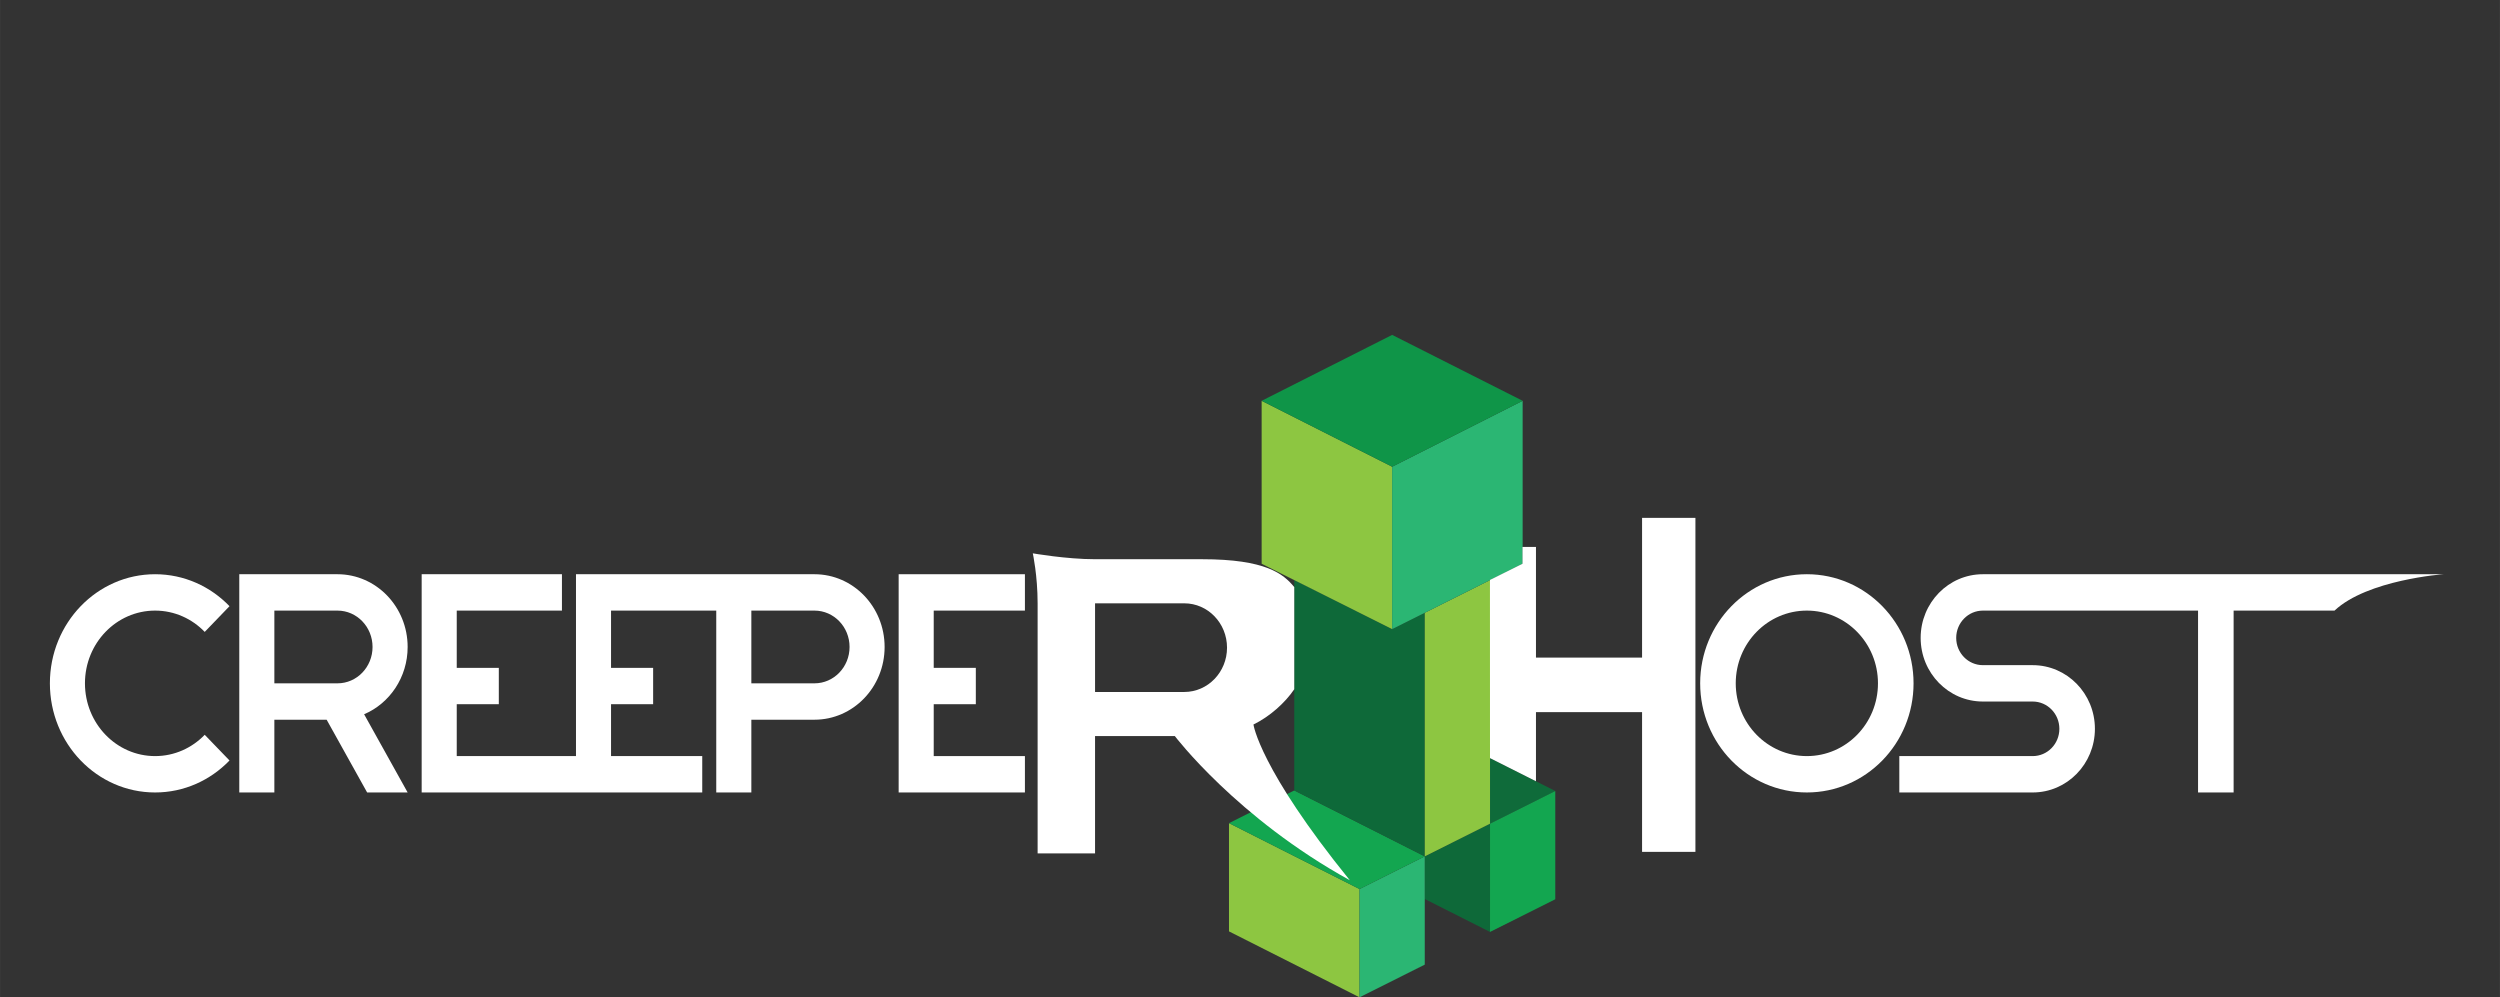
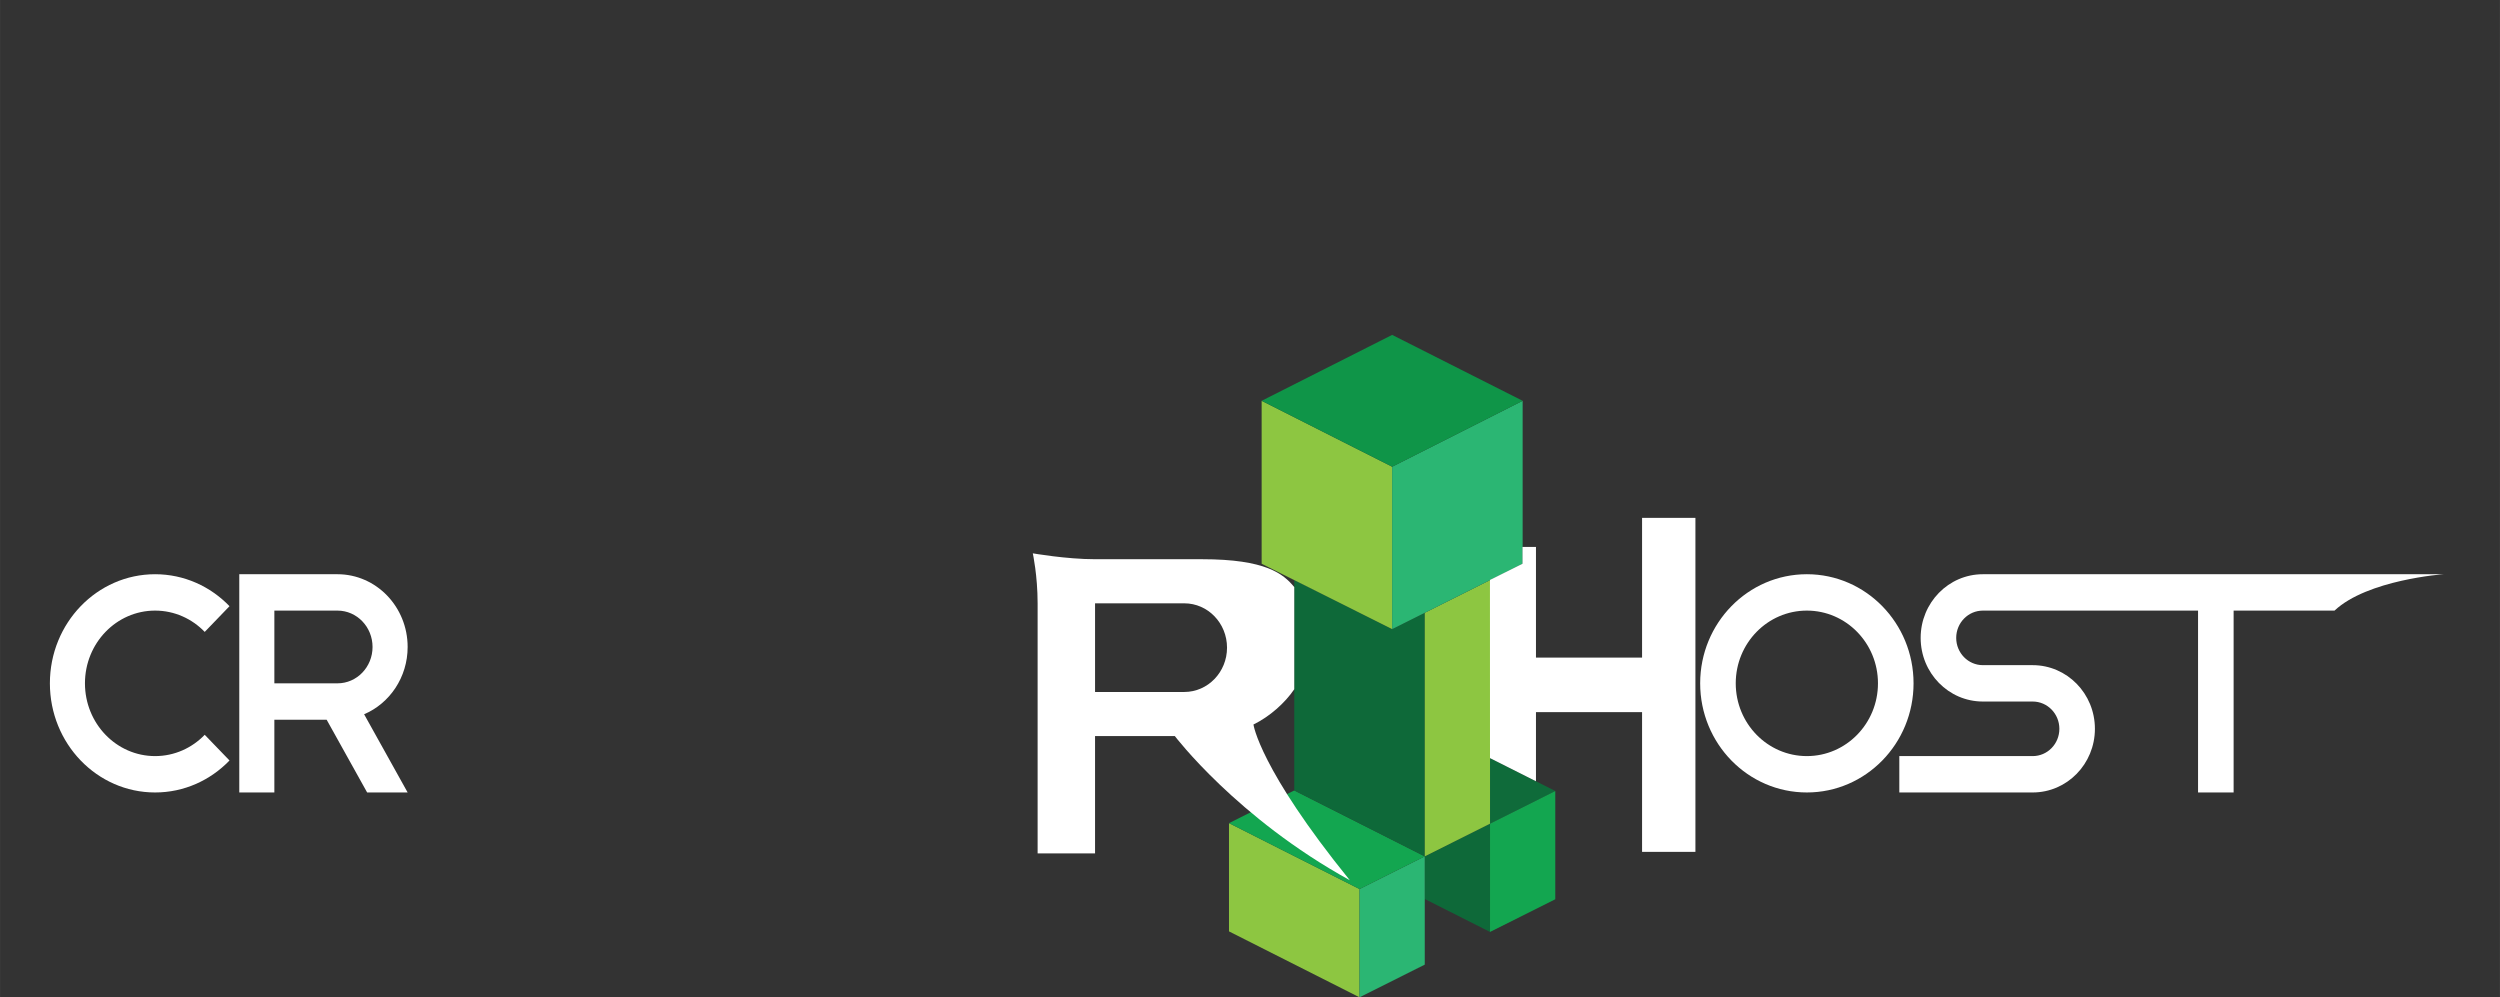
<svg xmlns="http://www.w3.org/2000/svg" xmlns:ns1="http://www.inkscape.org/namespaces/inkscape" xmlns:ns2="http://sodipodi.sourceforge.net/DTD/sodipodi-0.dtd" version="1.1" width="1002.678" height="400" viewBox="0 0 1002.678 400.008" enable-background="new 0 0 960.00 265.69" xml:space="preserve" id="svg2" ns1:version="0.91 r13725" ns2:docname="logo_creeperhost.svg">
  <rect x="0" y="0" width="1002.678" height="400.008" fill="#333333" stroke="none" />
  <defs id="defs48" />
  <ns2:namedview pagecolor="#ffffff" bordercolor="#666666" borderopacity="1" objecttolerance="10" gridtolerance="10" guidetolerance="10" ns1:pageopacity="0" ns1:pageshadow="2" ns1:window-width="1920" ns1:window-height="1027" id="namedview46" showgrid="false" ns1:zoom="1" ns1:cx="599.98061" ns1:cy="183.86176" ns1:window-x="1912" ns1:window-y="-8" ns1:window-maximized="1" ns1:current-layer="svg2" />
  <g id="g4" transform="translate(20,134.318)">
    <path d="m 551.43,226.246 26.175,13.224 0,-43.421 -26.175,13.106 0,17.091 z" id="path6" ns1:connector-curvature="0" style="fill:#0e6939;fill-opacity:1;stroke-linejoin:round" />
    <path d="m 577.605,169.72 0,26.328 26.176,-13.107 -26.176,-13.221 z" id="path8" ns1:connector-curvature="0" style="fill:#0f6b3a;fill-opacity:1;stroke-linejoin:round" />
    <path d="m 577.605,196.048 26.176,-13.107 0,43.416 -26.176,13.112 0,-43.421 z" id="path10" ns1:connector-curvature="0" style="fill:#13a650;fill-opacity:1;stroke-linejoin:round" />
    <path d="m 472.915,195.829 52.345,26.44 0,43.416 -52.345,-26.441 0,-43.415 z" id="path12" ns1:connector-curvature="0" style="fill:#8dc641;fill-opacity:1;stroke-linejoin:round" />
    <path d="m 525.26,222.269 26.171,-13.114 0,43.421 -26.171,13.109 0,-43.416 z" id="path14" ns1:connector-curvature="0" style="fill:#2bb673;fill-opacity:1;stroke-linejoin:round" />
    <path d="m 499.089,182.715 52.342,26.44 -26.171,13.114 -52.345,-26.44 26.174,-13.114 z" id="path16" ns1:connector-curvature="0" style="fill:#13a650;fill-opacity:1;stroke-linejoin:round" />
    <path d="m 499.089,98.35 39.26,19.666 13.082,-6.554 0,97.694 -52.342,-26.442 0,-84.364 z" id="path18" ns1:connector-curvature="0" style="fill:#0e6939;fill-opacity:1;stroke-linejoin:round" />
    <path d="m 551.43,111.462 26.175,-13.112 0,97.697 -26.175,13.108 0,-97.693 z" id="path20" ns1:connector-curvature="0" style="fill:#8dc641;fill-opacity:1;stroke-linejoin:round" />
    <path d="m 486.009,26.44 0,65.36 52.341,26.216 0,-65.135 -52.341,-26.441 z" id="path22" ns1:connector-curvature="0" style="fill:#8dc641;fill-opacity:1;stroke-linejoin:round" />
    <path d="m 538.35,52.881 52.341,-26.441 0,65.359 -52.341,26.217 0,-65.135 z" id="path24" ns1:connector-curvature="0" style="fill:#2bb673;fill-opacity:1;stroke-linejoin:round" />
    <path d="M 538.35,0 486.008,26.44 538.35,52.881 590.691,26.44 538.35,0 Z" id="path26" ns1:connector-curvature="0" style="fill:#0f9548;fill-opacity:1;stroke-linejoin:round" />
  </g>
  <g id="g28" transform="translate(20,134.318)">
    <path d="m 638.589,73.381 0,56.04 -42.552,0 0,-44.366 -5.405,0.003 0,6.722 -13.056,6.5 0.021,71.465 18.437,9.278 0.003,-27.723 42.552,0 0,56.043 21.399,0 0,-133.962 -21.399,0 z" id="path30" ns1:connector-curvature="0" style="fill:#ffffff;fill-opacity:1;stroke-linejoin:round" />
    <path d="m 704.683,168.936 c -15.755,0 -28.523,-13.072 -28.523,-29.184 0,-16.111 12.768,-29.171 28.523,-29.171 15.753,0 28.521,13.06 28.521,29.171 0,16.112 -12.768,29.184 -28.521,29.184 z m 0,-72.944 c -23.633,0 -42.792,19.593 -42.792,43.76 0,24.176 19.159,43.772 42.792,43.772 23.627,0 42.792,-19.596 42.792,-43.772 0,-24.167 -19.165,-43.76 -42.792,-43.76 z" id="path32" ns1:connector-curvature="0" style="fill:#ffffff;fill-opacity:1;stroke-linejoin:round" />
    <path d="m 959.999,95.992 -184.722,0 c -13.772,0 -24.951,11.427 -24.951,25.531 0,14.098 11.179,25.528 24.951,25.528 l 19.978,0 c 5.914,0 10.704,4.904 10.704,10.937 0,6.055 -4.79,10.948 -10.704,10.948 l -53.49,0 0,14.588 53.49,0 c 13.787,0 24.96,-11.44 24.96,-25.536 0,-14.099 -11.173,-25.527 -24.96,-25.527 l -19.978,0 c -5.891,0 -10.694,-4.901 -10.694,-10.938 0,-6.044 4.803,-10.942 10.694,-10.942 l 86.306,0 0,72.943 14.266,0 0,-72.943 40.47,0 c 13.199,-12.4 43.68,-14.589 43.68,-14.589 z" id="path34" ns1:connector-curvature="0" style="fill:#ffffff;fill-opacity:1;stroke-linejoin:round" />
    <path d="m 42.199,168.936 c -15.536,0 -28.135,-13.072 -28.135,-29.184 0,-16.111 12.599,-29.171 28.135,-29.171 7.768,0 14.805,3.268 19.9,8.547 L 72.04,108.812 C 64.407,100.892 53.851,95.992 42.199,95.992 18.893,95.992 0,115.585 0,139.752 c 0,24.176 18.893,43.772 42.199,43.772 11.652,0 22.208,-4.908 29.841,-12.828 l -9.941,-10.304 c -5.095,5.279 -12.132,8.544 -19.9,8.544 z" id="path36" ns1:connector-curvature="0" style="fill:#ffffff;fill-opacity:1;stroke-linejoin:round" />
    <path d="m 115.346,139.752 -25.317,0 0,-29.17 25.317,0 c 7.772,0 14.065,6.531 14.065,14.586 0,8.056 -6.293,14.584 -14.065,14.584 z m 28.139,-14.584 c 0,-16.114 -12.603,-29.176 -28.139,-29.176 l -39.387,0 0,87.533 14.069,0 0,-29.181 20.971,0 16.243,29.181 16.243,0 -17.458,-31.366 c 10.242,-4.364 17.458,-14.799 17.458,-26.991 z" id="path38" ns1:connector-curvature="0" style="fill:#ffffff;fill-opacity:1;stroke-linejoin:round" />
-     <path d="m 306.656,139.752 -25.316,0 0,-29.17 25.316,0 c 7.777,0 14.074,6.531 14.074,14.586 0,8.054 -6.297,14.584 -14.074,14.584 z m 0,-43.76 -95.651,0 0,72.945 -47.825,0 0,-20.811 16.873,0 0,-14.581 -16.873,0 0,-22.963 42.194,0 0,-14.59 -56.26,0 0,87.533 112.534,0 0,-14.588 -36.582,0 0,-20.811 16.883,0 0,-14.581 -16.883,0 0,-22.963 42.199,0 0,72.943 14.075,0 0,-29.181 25.316,0 c 15.545,0 28.134,-13.063 28.134,-29.176 0,-16.114 -12.589,-29.176 -28.134,-29.176 z" id="path40" ns1:connector-curvature="0" style="fill:#ffffff;fill-opacity:1;stroke-linejoin:round" />
-     <path d="m 391.063,168.936 -36.578,0 0,-20.809 16.886,0 0,-14.583 -16.886,0 0,-22.963 36.578,0 0,-14.589 -50.642,0 0,87.532 50.642,0 0,-14.588 z" id="path42" ns1:connector-curvature="0" style="fill:#ffffff;fill-opacity:1;stroke-linejoin:round" />
    <path d="m 454.979,143.219 -35.786,0 0,-35.556 35.786,0 c 9.466,0 17.146,7.96 17.146,17.78 0,9.816 -7.68,17.776 -17.146,17.776 z m 44.11,-1.092 0,-40.982 c -4.372,-5.309 -11.4,-11.173 -36.99,-11.173 l -42.906,0 c -11.513,0 -24.968,-2.364 -24.968,-2.364 0,0 1.934,8.84 1.934,20.055 l 0,100.289 23.034,0 0,-47.044 32.006,0 c 0,0 24.856,32.823 70.16,57.809 -36.283,-44.804 -38.634,-62.453 -38.634,-62.453 6.446,-3.121 12.664,-8.664 16.364,-14.137 z" id="path44" ns1:connector-curvature="0" style="fill:#ffffff;fill-opacity:1;stroke-linejoin:round" />
  </g>
</svg>